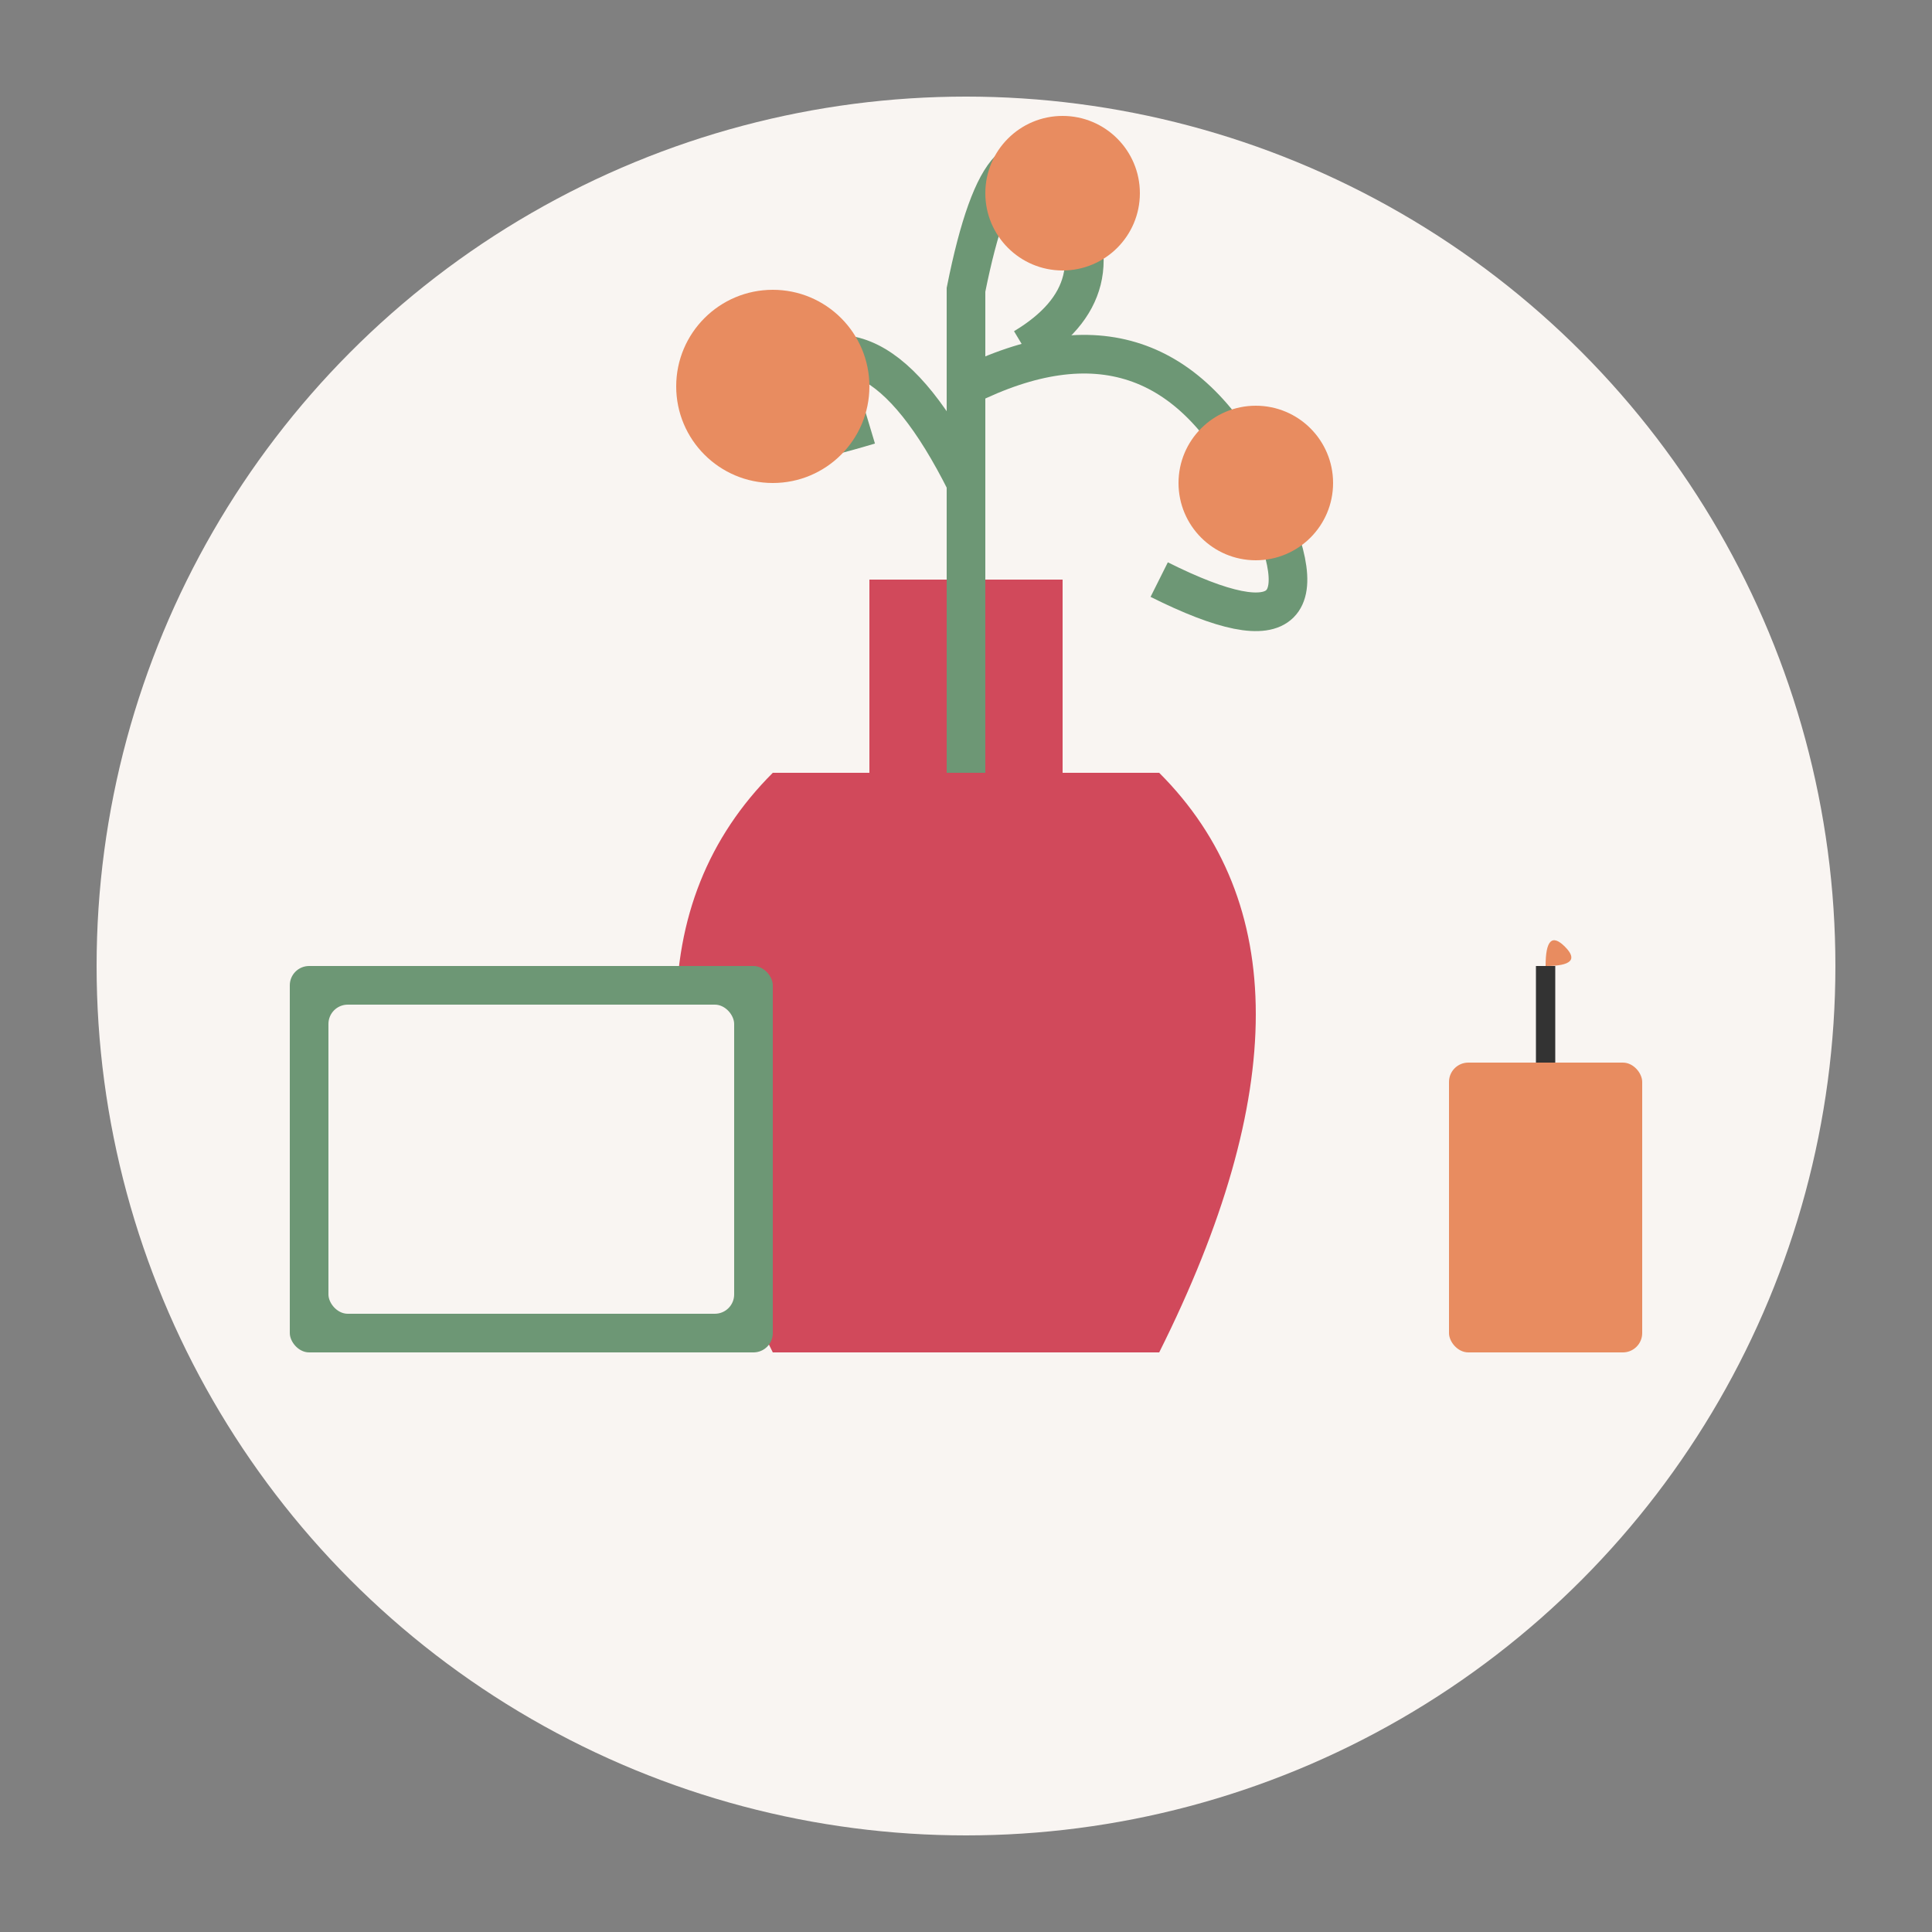
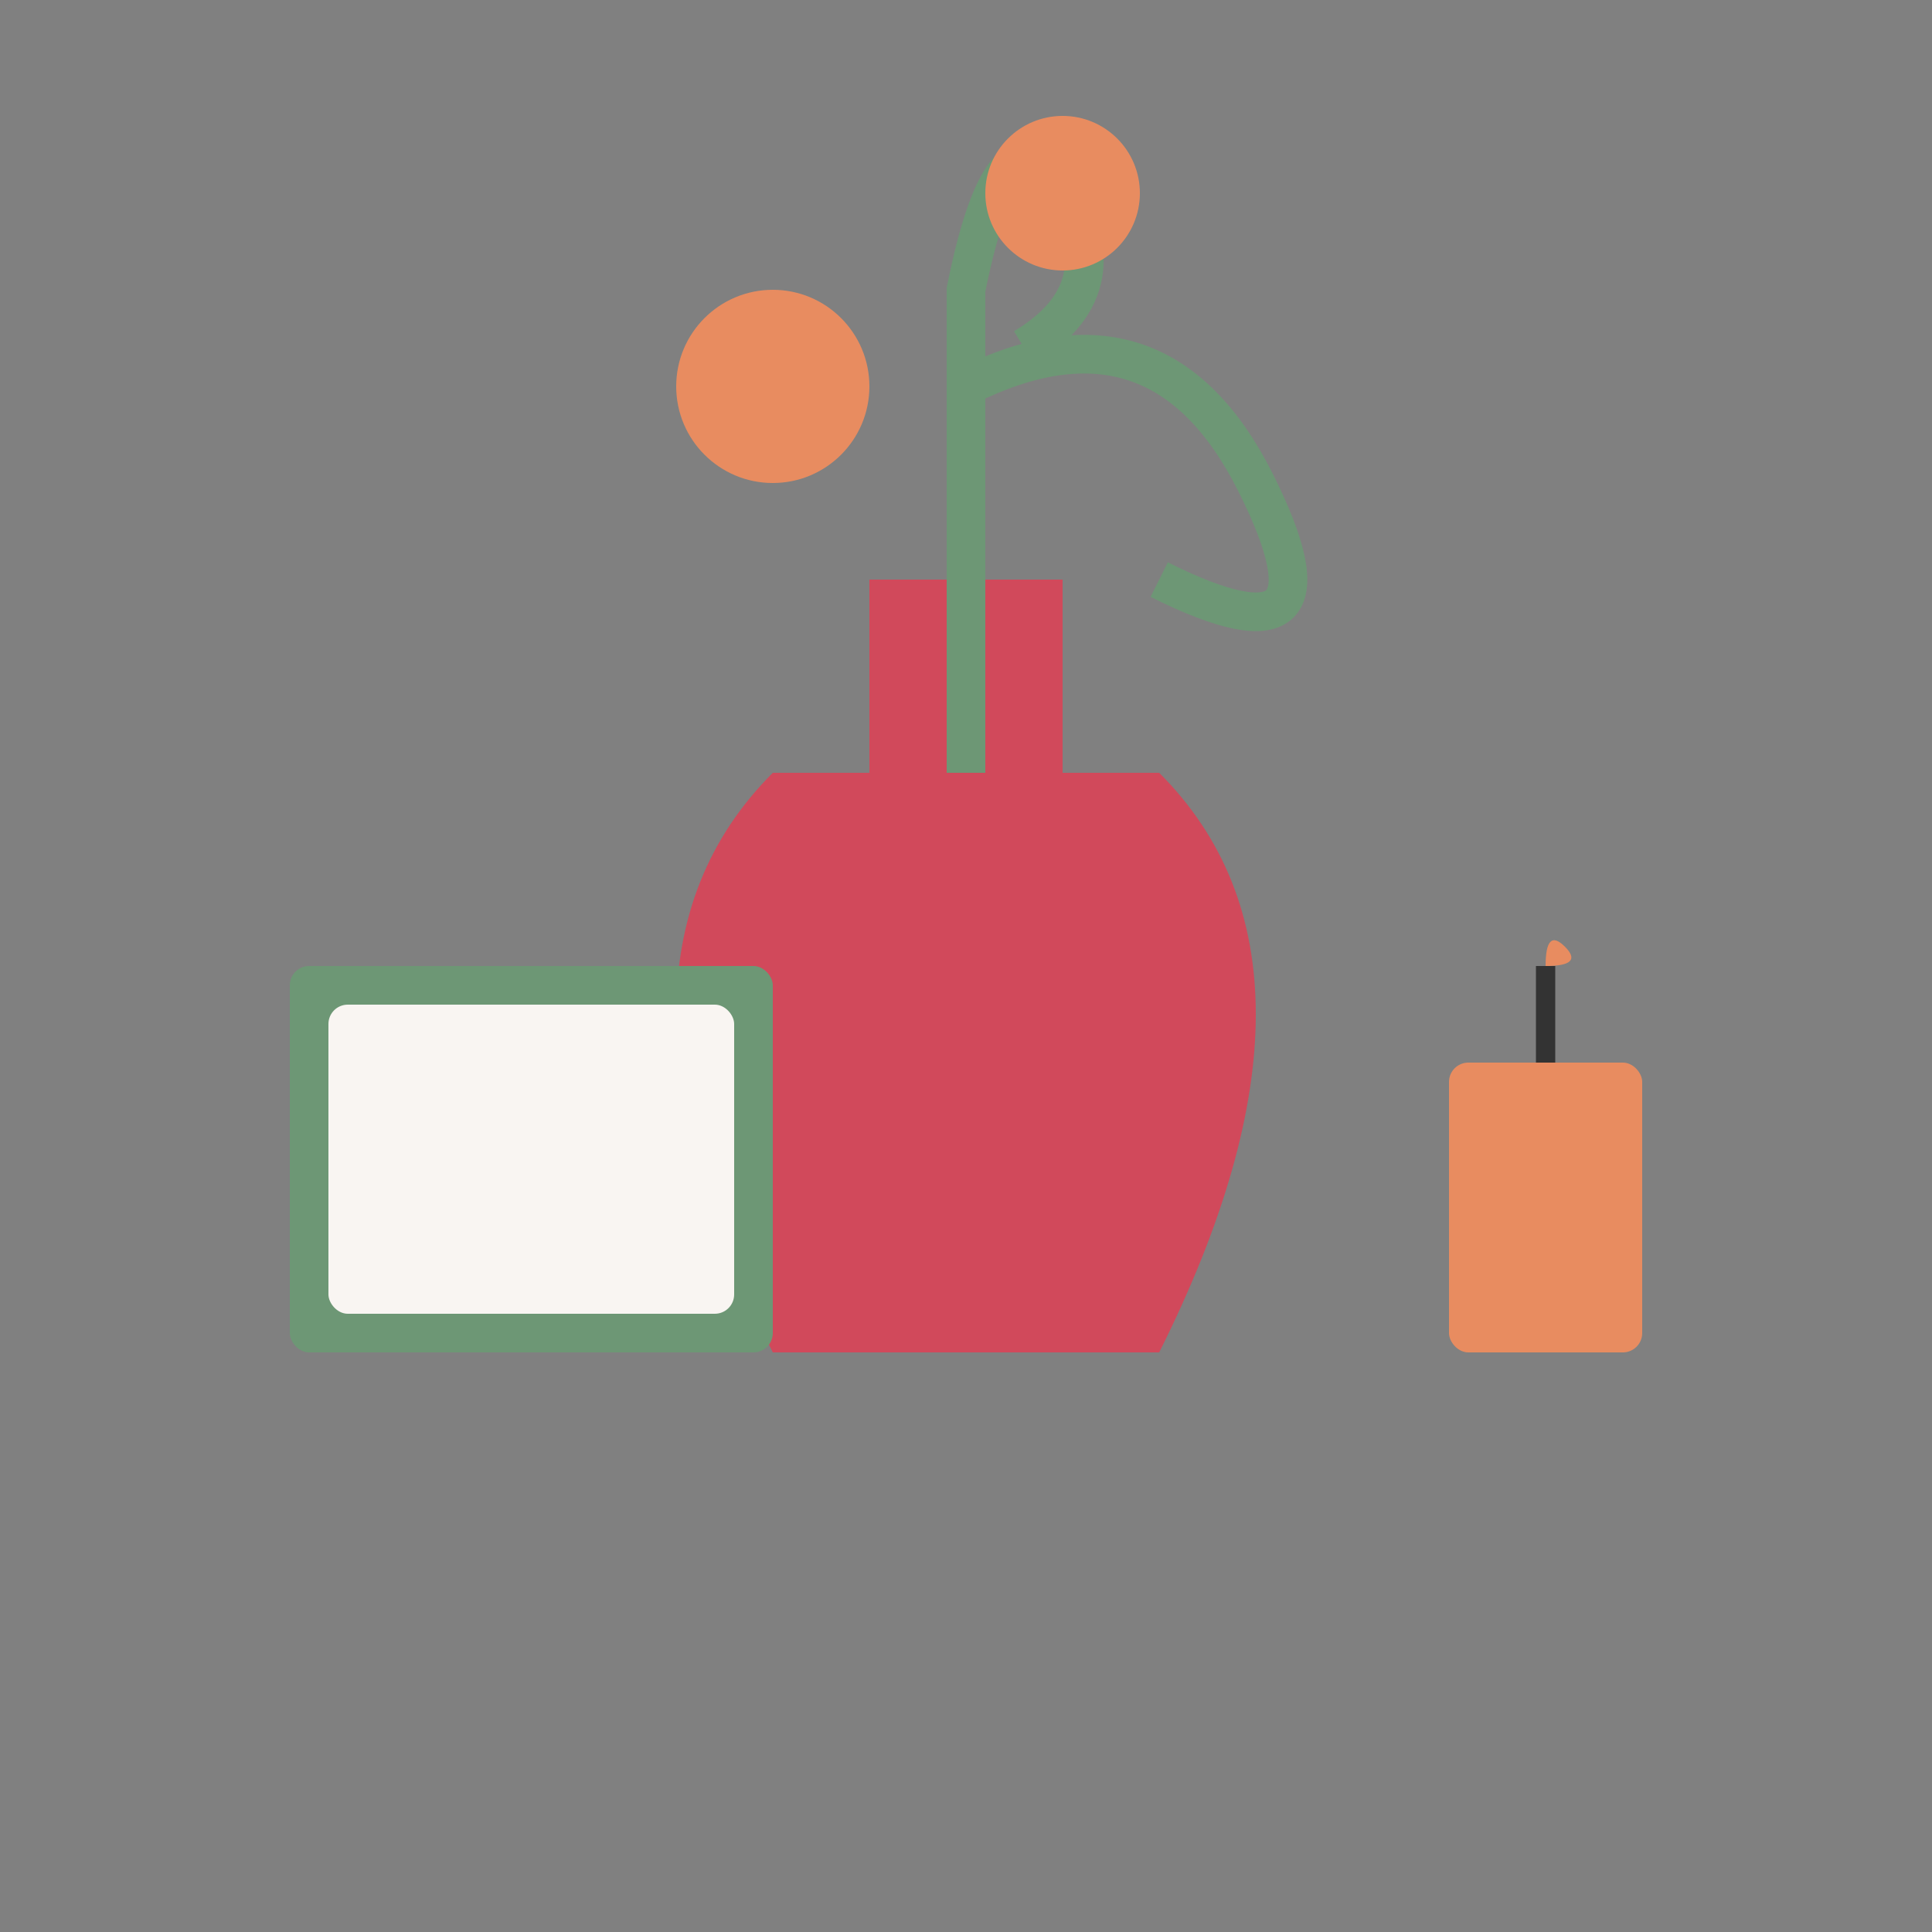
<svg xmlns="http://www.w3.org/2000/svg" viewBox="0 0 100 100" width="100" height="100">
  <rect x="0" y="0" width="100" height="100" fill="#808080" stroke="none" />
-   <circle cx="50" cy="50" r="45" fill="#f9f5f2" />
  <path d="M40,70 Q30,50 40,40 L60,40 Q70,50 60,70 Z" fill="#d1495b" />
  <path d="M45,40 L55,40 L55,30 L45,30 Z" fill="#d1495b" />
-   <path d="M50,40 L50,25 Q45,15 40,20 Q35,25 45,22" stroke="#6d9775" stroke-width="2" fill="none" />
  <path d="M50,40 L50,20 Q60,15 65,25 Q70,35 60,30" stroke="#6d9775" stroke-width="2" fill="none" />
  <path d="M50,40 L50,15 Q52,5 55,10 Q58,15 53,18" stroke="#6d9775" stroke-width="2" fill="none" />
  <circle cx="40" cy="20" r="5" fill="#e88c60" />
-   <circle cx="65" cy="25" r="4" fill="#e88c60" />
  <circle cx="55" cy="10" r="4" fill="#e88c60" />
  <rect x="15" y="50" width="25" height="20" rx="1" fill="#6d9775" />
  <rect x="17" y="52" width="21" height="16" rx="1" fill="#f9f5f2" />
  <rect x="75" y="55" width="10" height="15" rx="1" fill="#e88c60" />
  <path d="M80,55 L80,50" stroke="#333" stroke-width="1" fill="none" />
  <path d="M80,50 Q80,48 81,49 Q82,50 80,50" fill="#e88c60" />
</svg>